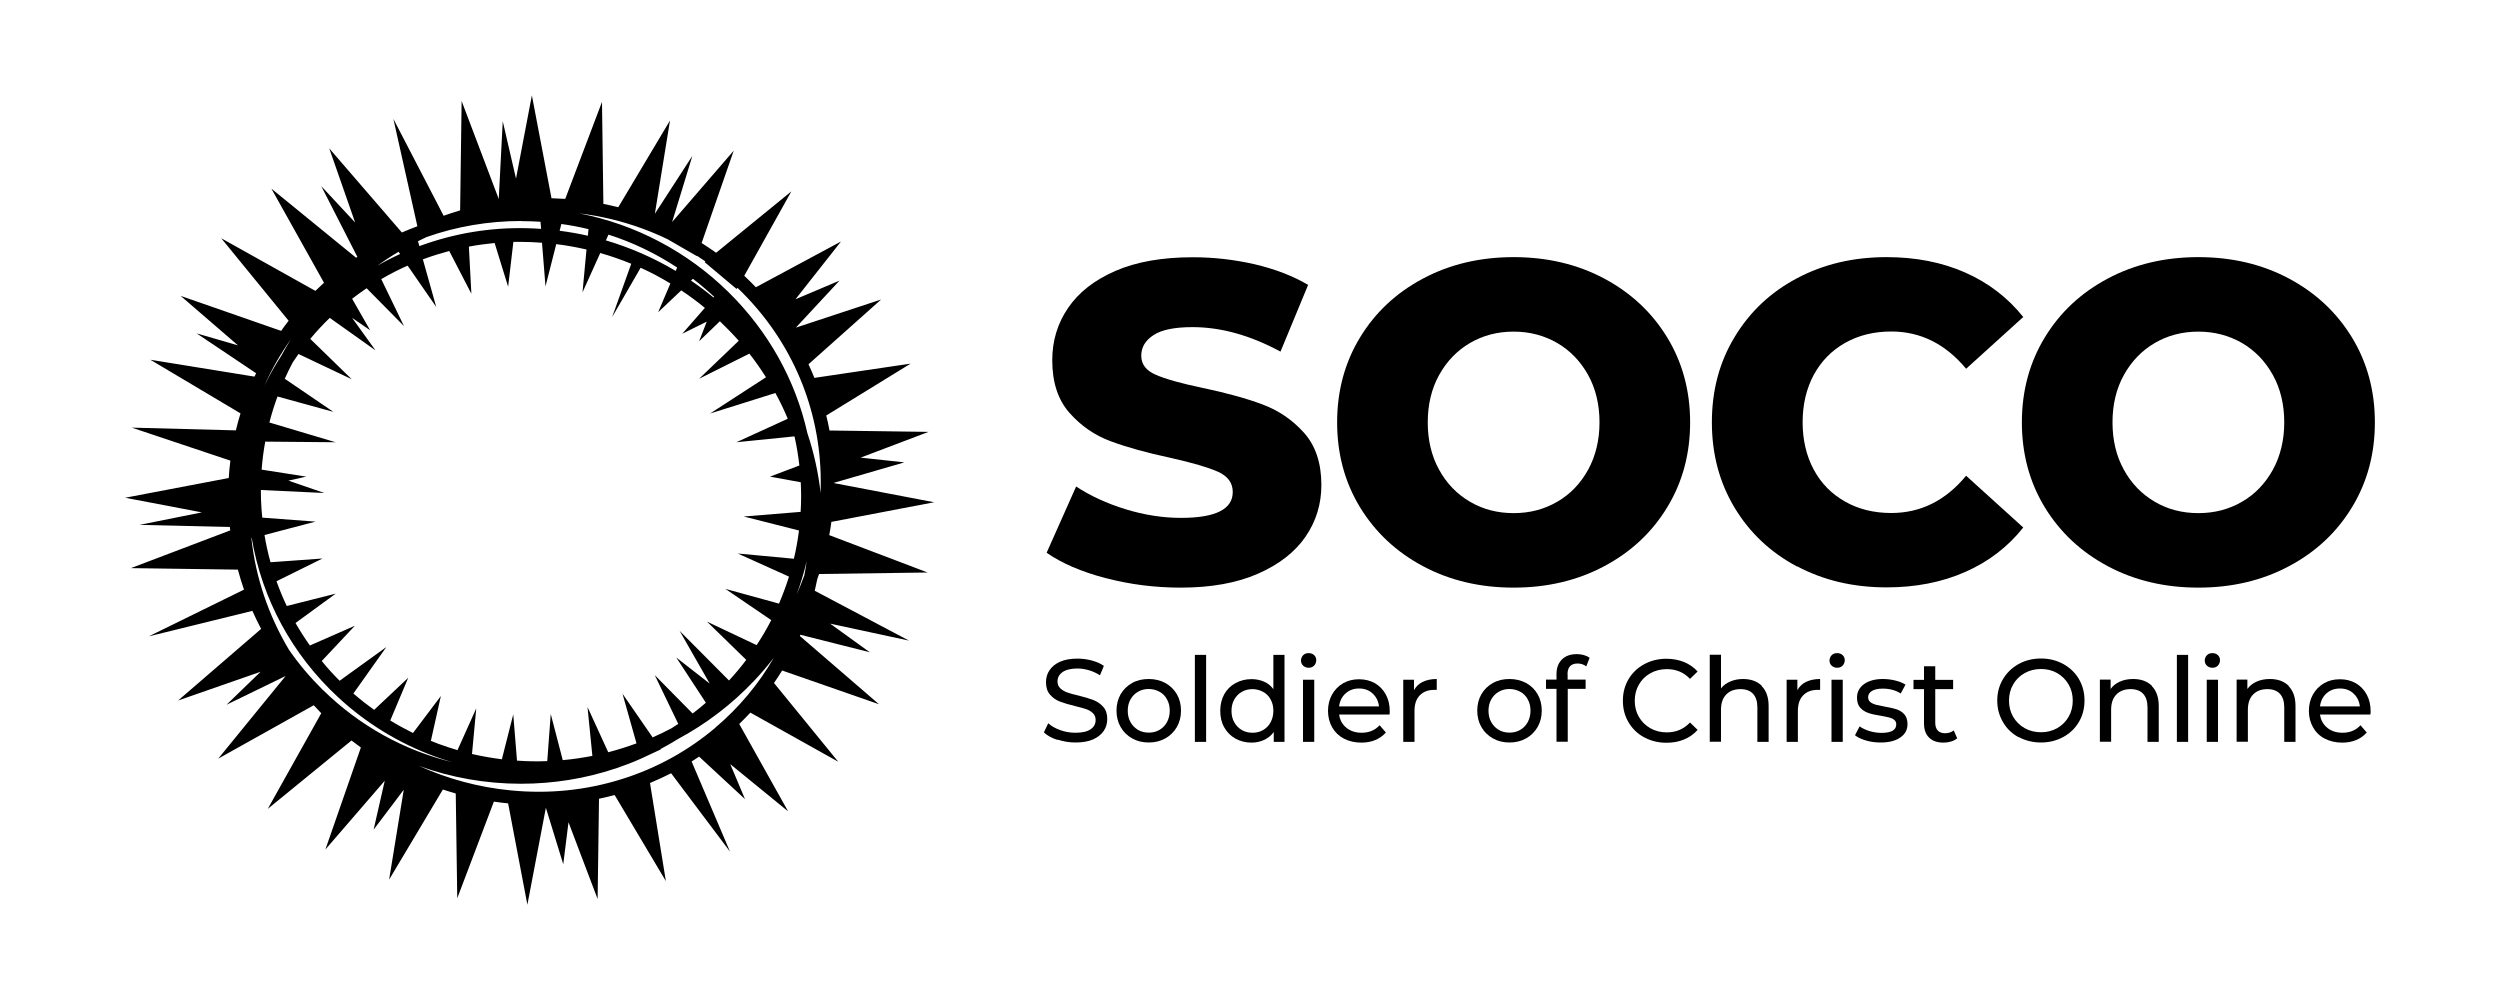
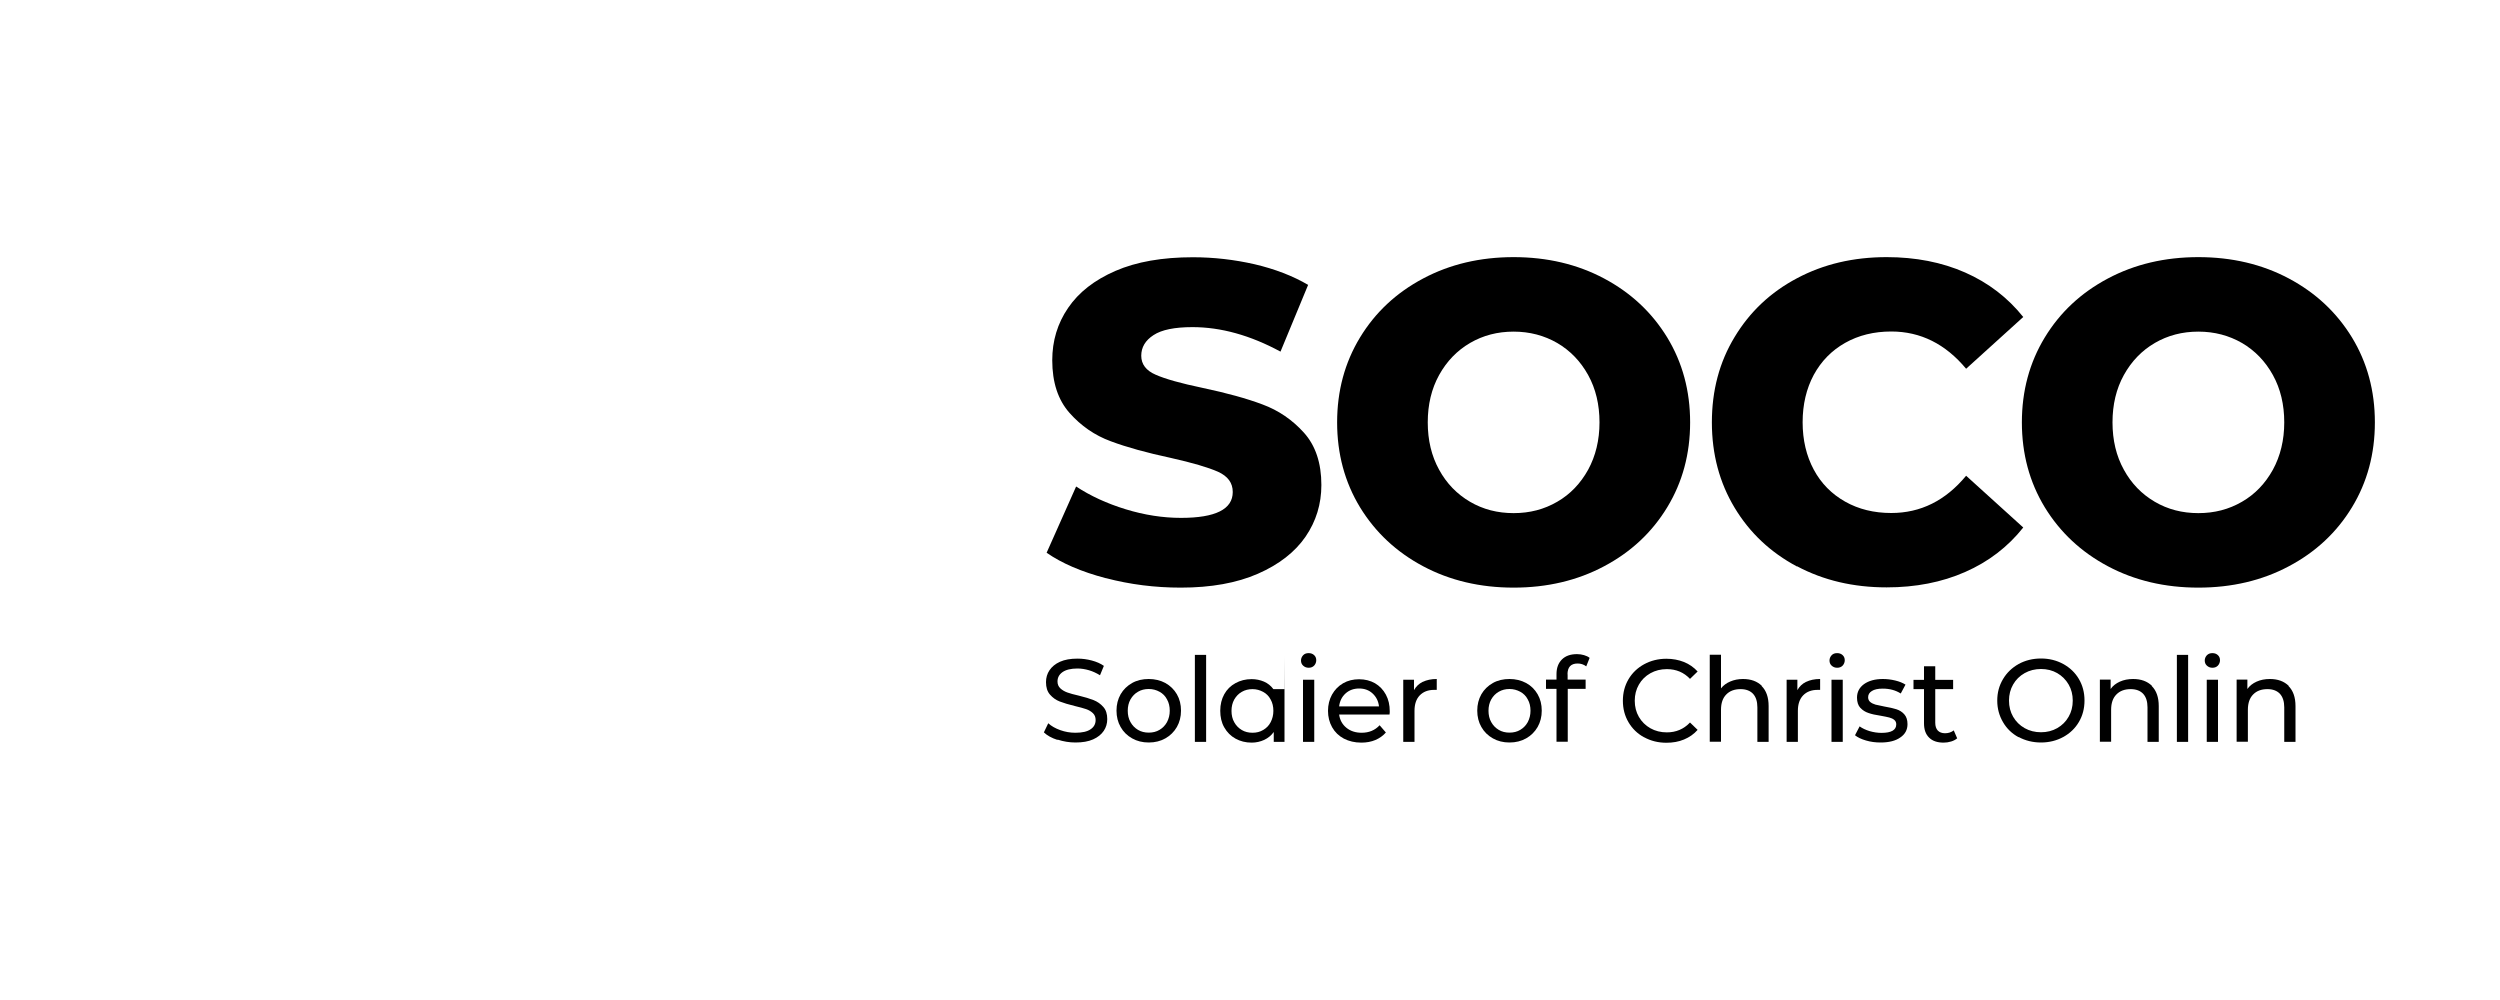
<svg xmlns="http://www.w3.org/2000/svg" id="Layer_1" data-name="Layer 1" viewBox="0 0 200 80">
-   <path d="M65.53,45.92l8.68-.12-7.87-2.99c.07-.35,.12-.71,.17-1.06l8.22-1.57-8-1.53s0-.02,0-.03l5.62-1.63-3.5-.38,5.43-2.06-7.92-.11c-.07-.4-.16-.8-.26-1.2l6.75-4.15-7.7,1.14c-.15-.37-.3-.73-.47-1.09l5.81-5.18-6.82,2.25,3.49-3.76-3.52,1.49,3.64-4.62-6.81,3.66c-.3-.31-.61-.62-.93-.92l3.77-6.75-6.02,4.91c-.38-.27-.77-.53-1.16-.78l2.57-7.39-4.93,5.71,1.62-5.29-3,4.63,1.21-7.46-4.14,6.94c-.4-.1-.79-.19-1.19-.27l-.11-8.16-2.94,7.76c-.37-.02-.74-.04-1.1-.05l-1.57-8.23-1.27,6.66-1.06-4.59-.32,6.22-2.97-7.84-.12,8.75c-.45,.13-.89,.28-1.32,.43l-4.02-7.75,1.92,8.59c-.42,.16-.83,.32-1.24,.5l-5.81-6.73,2.07,5.93-2.71-2.91,2.89,5.66s-.06,.04-.1,.07l-6.78-5.53,4.21,7.53c-.23,.21-.46,.43-.69,.65l-7.53-4.21,5.39,6.6c-.21,.27-.41,.53-.6,.81l-8.04-2.8,4.59,3.96-3.31-.96,4.76,3.19c-.04,.09-.08,.18-.13,.27l-8.33-1.35,7.21,4.29c-.14,.45-.26,.9-.37,1.36l-8.33-.22,7.89,2.64c-.06,.46-.1,.93-.13,1.39l-8.29,1.58,6.14,1.17-4.99,1,7.23,.17c0,.09,.02,.18,.03,.27l-7.95,3.02,8.56,.12c.14,.54,.31,1.07,.49,1.6l-7.62,3.74,8.29-2.04c.22,.49,.45,.97,.7,1.44l-6.64,5.73,6.6-2.3-2.73,2.64,4.73-2.3-5.39,6.61,7.64-4.27c.2,.22,.4,.43,.6,.64l-4.28,7.65,6.7-5.47c.25,.19,.5,.38,.75,.56l-2.84,8.16,4.75-5.5-.89,3.91,2.41-3.19-1.17,7.19,4.3-7.21c.34,.11,.68,.22,1.03,.32l.12,8.38,2.93-7.73c.38,.06,.76,.1,1.14,.14l1.54,8.11,1.48-7.76,1.39,4.52,.42-3.36,2.33,6.14,.11-8.02c.42-.09,.83-.19,1.25-.3l4.1,6.89-1.27-7.85c.57-.24,1.14-.5,1.69-.78l4.71,6.27-3.07-7.21c.2-.13,.4-.26,.6-.39l3.67,3.4-1.18-2.8,4.63,3.78-3.91-6.99c.3-.3,.6-.6,.89-.91l7.03,3.93-5.14-6.3c.23-.33,.44-.66,.65-1l7.75,2.7-6.33-5.46s.03-.07,.04-.1l5.55,1.4-3.17-2.29,6.31,1.36-7.54-3.99c.07-.31,.14-.61,.2-.92,.05-.14,.1-.28,.14-.41Zm-8.45-22.12c-.58-.48-1.18-.93-1.8-1.35l.15-.15c.59,.45,1.15,.93,1.7,1.44l-.05,.06Zm-3.03-2.13c-1.75-1.04-3.62-1.86-5.58-2.44l.21-.46c1.94,.62,3.79,1.51,5.49,2.63l-.11,.27Zm-7.02-2.81c-.74-.17-1.5-.3-2.26-.4l.14-.54c.73,.1,1.46,.24,2.17,.41l-.05,.53Zm-5.34-1.17c.52,0,1.03,.02,1.55,.05l.05,.57c-2.96-.21-5.87,.13-8.66,1.01-.36,.11-.72,.24-1.08,.37l-.11-.39-.19,.09c.28-.14,.57-.28,.86-.42,2.4-.85,4.96-1.29,7.58-1.29Zm-9.81,2.45l.13,.18c-.62,.28-1.22,.59-1.81,.93,.55-.4,1.11-.77,1.69-1.11Zm-9.35,8.28c-.51,.78-.97,1.59-1.38,2.43,.58-1.3,1.29-2.54,2.12-3.71-.26,.42-.51,.85-.75,1.29Zm3.31,26.79c-1.02-1.01-1.94-2.09-2.73-3.24-1.64-2.75-2.66-5.78-3-8.92h.03c.82,4.87,3.23,9.33,6.93,12.75,2.23,2.06,4.81,3.64,7.67,4.7,.47,.17,.94,.33,1.42,.47h0c-3.87-.96-7.42-2.92-10.32-5.77Zm26.35,3.75l-2.39-3.46,1.12,3.97c-.74,.27-1.5,.51-2.26,.71l-1.66-3.62,.39,3.91c-.78,.15-1.57,.27-2.37,.34l-.96-3.69-.28,3.77c-.81,.03-1.62,.02-2.42-.04l-.3-3.7-.91,3.59c-.81-.1-1.6-.24-2.39-.42l.34-3.65-1.5,3.34c-.5-.15-1-.31-1.49-.49-.21-.08-.43-.16-.64-.25l.8-3.59-2.23,2.96c-.62-.31-1.23-.64-1.82-1l1.44-3.42-2.73,2.57c-.57-.41-1.13-.85-1.66-1.31l2.64-3.72-3.74,2.7c-.51-.51-.99-1.03-1.43-1.58l2.65-2.82-3.6,1.58c-.41-.58-.8-1.19-1.15-1.8l3.22-2.35-3.92,.99c-.31-.65-.58-1.31-.82-1.98l3.68-1.82-4.16,.3c-.2-.72-.36-1.44-.48-2.18l4.08-1.07-4.26-.32c-.05-.48-.08-.96-.1-1.45,0-.25-.01-.5-.01-.76l5.08,.24-2.88-.99,1.43-.32-3.57-.56c.06-.75,.15-1.5,.29-2.24l5.63,.05-5.3-1.58c.18-.7,.4-1.4,.65-2.08l4.47,1.23-3.89-2.65c.2-.44,.41-.88,.64-1.31,.15-.23,.3-.45,.46-.67l4.26,2.02-3.32-3.23c.49-.59,1.01-1.15,1.56-1.68l3.66,2.6-1.87-2.6,1.44,.99-1.44-2.52c.38-.29,.77-.58,1.16-.84l2.99,3.03-1.82-3.76c.68-.4,1.38-.76,2.11-1.08l2.29,3.31-1.07-3.81c.36-.14,.73-.26,1.11-.38,.33-.1,.67-.2,1-.29l1.77,3.42-.2-3.77c.68-.13,1.37-.22,2.06-.29l1.08,3.5,.42-3.59c.18,0,.36,0,.54,0,.58,0,1.17,.02,1.75,.07l.28,3.49,.86-3.38c.82,.1,1.63,.25,2.42,.43l-.32,3.43,1.42-3.15c.84,.24,1.67,.53,2.48,.86l-1.53,4.27,2.28-3.95c.82,.37,1.61,.79,2.38,1.26l-.98,2.3,1.85-1.75c.65,.43,1.28,.9,1.89,1.4l-1.81,2.07,1.96-.97-.61,1.57,1.66-1.6c.52,.5,1.03,1.02,1.51,1.56l-3.17,3.04,4.02-2.01c.48,.61,.92,1.25,1.33,1.89l-4.47,2.9,5.22-1.64c.37,.67,.7,1.36,.99,2.06l-4.11,1.88,4.64-.47s.01,.03,.02,.05c.17,.75,.29,1.51,.38,2.28l-2.35,.89,2.46,.45c.02,.37,.03,.74,.03,1.11,0,.42-.01,.84-.04,1.26l-4.55,.37,4.42,1.12c-.1,.76-.23,1.52-.41,2.26l-4.49-.42,4.1,1.85c-.23,.73-.5,1.46-.8,2.16l-4.29-1.18,3.67,2.5c-.35,.68-.74,1.35-1.17,2l-3.97-1.88,3.14,3.06c-.43,.57-.89,1.12-1.38,1.65l-3.95-3.97,2.41,4.22-2.68-2.09,2.37,3.62c-.35,.3-.7,.59-1.06,.86l-3.03-3.07,1.88,3.9c-.17,.12-.35,.23-.52,.34-.51,.27-1.02,.52-1.55,.75Zm12.34-14.06c-.05,.39-.11,.77-.19,1.15-.19,.52-.4,1.03-.62,1.53,.33-.88,.6-1.77,.81-2.68Zm-8.1-23.98l-.06,.05,2.56,2.15,.06-.1c4.11,3.92,6.48,9.18,6.66,14.85,.02,.53,.01,1.06,0,1.58-.18-1.63-.54-3.24-1.06-4.8-.95-4.24-3.12-8.14-6.32-11.29-3.31-3.25-7.44-5.41-11.93-6.29,1.74,.21,3.44,.62,5.09,1.23,.68,.25,1.34,.53,1.98,.84l2.34,1.35v-.03c.24,.15,.46,.3,.68,.45Zm.82,37.28c-2.2,1.86-4.71,3.25-7.48,4.12-2.86,.9-5.87,1.21-8.92,.91-2.57-.25-5.04-.92-7.34-1.96,2.58,.94,5.34,1.43,8.17,1.43,2.61,0,5.16-.42,7.56-1.22h.01s0,0,0,0c.68-.23,1.36-.49,2.01-.78h0s1.61-.75,1.61-.75l-.02-.03c.48-.25,.95-.53,1.41-.81,2.25-1.21,4.31-2.78,6.1-4.68,.55-.58,1.07-1.19,1.55-1.82-1.2,2.09-2.77,3.98-4.67,5.59Z" />
  <g>
    <g>
      <path d="M88.45,46.25c-1.94-.51-3.51-1.19-4.72-2.03l2.36-5.3c1.14,.75,2.46,1.36,3.96,1.82,1.5,.46,2.98,.69,4.43,.69,2.76,0,4.14-.69,4.14-2.07,0-.73-.39-1.26-1.18-1.62-.79-.35-2.05-.72-3.79-1.11-1.91-.41-3.51-.85-4.79-1.33-1.28-.47-2.38-1.23-3.3-2.27-.92-1.04-1.38-2.44-1.38-4.21,0-1.55,.42-2.95,1.27-4.19,.85-1.25,2.11-2.23,3.79-2.96,1.68-.73,3.75-1.09,6.19-1.09,1.67,0,3.32,.19,4.94,.56,1.62,.38,3.05,.93,4.28,1.65l-2.21,5.34c-2.42-1.31-4.77-1.96-7.04-1.96-1.43,0-2.47,.21-3.12,.64-.65,.42-.98,.97-.98,1.65s.39,1.19,1.16,1.52c.77,.34,2.02,.69,3.74,1.05,1.94,.41,3.54,.85,4.81,1.33,1.27,.47,2.37,1.22,3.3,2.25,.93,1.03,1.4,2.43,1.4,4.19,0,1.52-.42,2.9-1.27,4.14-.85,1.23-2.12,2.22-3.81,2.96-1.69,.74-3.75,1.11-6.17,1.11-2.06,0-4.05-.25-5.99-.76Z" />
      <path d="M113.85,45.3c-2.14-1.14-3.82-2.71-5.05-4.72-1.22-2.01-1.83-4.27-1.83-6.79s.61-4.78,1.83-6.79c1.22-2.01,2.9-3.58,5.05-4.72,2.14-1.14,4.56-1.71,7.24-1.71s5.1,.57,7.24,1.71c2.14,1.14,3.82,2.71,5.05,4.72,1.22,2.01,1.83,4.27,1.83,6.79s-.61,4.78-1.83,6.79c-1.22,2.01-2.9,3.58-5.05,4.72-2.14,1.14-4.56,1.71-7.24,1.71s-5.1-.57-7.24-1.71Zm10.73-5.16c1.04-.6,1.86-1.46,2.47-2.56,.6-1.1,.91-2.37,.91-3.79s-.3-2.69-.91-3.79c-.61-1.1-1.43-1.95-2.47-2.56-1.04-.6-2.2-.91-3.49-.91s-2.44,.3-3.49,.91c-1.04,.61-1.86,1.46-2.47,2.56-.61,1.1-.91,2.37-.91,3.79s.3,2.69,.91,3.79c.6,1.1,1.43,1.95,2.47,2.56,1.04,.61,2.2,.91,3.49,.91s2.44-.3,3.49-.91Z" />
      <path d="M143.76,45.32c-2.12-1.13-3.78-2.69-4.99-4.7-1.21-2.01-1.82-4.28-1.82-6.83s.6-4.82,1.82-6.83c1.21-2.01,2.87-3.58,4.99-4.7,2.12-1.13,4.51-1.69,7.17-1.69,2.32,0,4.42,.41,6.28,1.23,1.86,.82,3.41,2.01,4.65,3.56l-4.57,4.14c-1.65-1.98-3.64-2.98-5.99-2.98-1.38,0-2.61,.3-3.69,.91-1.08,.61-1.91,1.46-2.51,2.56-.59,1.1-.89,2.37-.89,3.79s.3,2.69,.89,3.79c.59,1.1,1.43,1.95,2.51,2.56,1.08,.61,2.31,.91,3.69,.91,2.35,0,4.34-.99,5.99-2.98l4.57,4.14c-1.23,1.55-2.78,2.74-4.65,3.56-1.86,.82-3.96,1.23-6.28,1.23-2.66,0-5.05-.56-7.17-1.69Z" />
      <path d="M168.63,45.3c-2.14-1.14-3.82-2.71-5.05-4.72-1.22-2.01-1.83-4.27-1.83-6.79s.61-4.78,1.83-6.79c1.22-2.01,2.9-3.58,5.05-4.72,2.14-1.14,4.56-1.71,7.24-1.71s5.1,.57,7.24,1.71c2.14,1.14,3.82,2.71,5.05,4.72,1.22,2.01,1.83,4.27,1.83,6.79s-.61,4.78-1.83,6.79c-1.22,2.01-2.9,3.58-5.05,4.72-2.14,1.14-4.56,1.71-7.24,1.71s-5.1-.57-7.24-1.71Zm10.73-5.16c1.04-.6,1.86-1.46,2.47-2.56,.6-1.1,.91-2.37,.91-3.79s-.3-2.69-.91-3.79c-.61-1.1-1.43-1.95-2.47-2.56-1.04-.6-2.2-.91-3.49-.91s-2.44,.3-3.49,.91c-1.04,.61-1.86,1.46-2.47,2.56-.61,1.1-.91,2.37-.91,3.79s.3,2.69,.91,3.79c.6,1.1,1.43,1.95,2.47,2.56,1.04,.61,2.2,.91,3.49,.91s2.44-.3,3.49-.91Z" />
    </g>
    <g>
      <path d="M84.59,59.19c-.46-.15-.82-.35-1.08-.6l.35-.73c.25,.23,.57,.41,.96,.55,.39,.14,.79,.21,1.21,.21,.54,0,.95-.09,1.22-.28,.27-.18,.4-.43,.4-.74,0-.22-.07-.41-.22-.55-.15-.14-.33-.25-.54-.32s-.52-.16-.91-.25c-.49-.12-.89-.24-1.2-.36s-.56-.3-.78-.55c-.22-.25-.32-.58-.32-1,0-.35,.09-.67,.28-.95s.46-.51,.84-.68c.38-.17,.84-.25,1.4-.25,.39,0,.77,.05,1.14,.15,.38,.1,.7,.24,.97,.43l-.31,.75c-.28-.17-.57-.31-.88-.4s-.62-.14-.92-.14c-.53,0-.93,.1-1.2,.29s-.4,.44-.4,.75c0,.23,.08,.41,.23,.55s.34,.25,.56,.33c.22,.08,.52,.16,.91,.25,.49,.12,.89,.24,1.19,.36s.56,.3,.77,.54c.22,.24,.32,.57,.32,.98,0,.34-.09,.66-.28,.94-.19,.28-.47,.51-.85,.68-.38,.17-.85,.25-1.41,.25-.49,0-.97-.08-1.43-.23Z" />
      <path d="M90.57,59.07c-.39-.22-.7-.52-.92-.91-.22-.38-.33-.82-.33-1.31s.11-.92,.33-1.31c.22-.38,.53-.68,.92-.9,.39-.22,.84-.32,1.33-.32s.94,.11,1.33,.32c.39,.22,.7,.52,.92,.9,.22,.38,.33,.82,.33,1.31s-.11,.92-.33,1.31c-.22,.38-.53,.69-.92,.91-.39,.22-.83,.33-1.33,.33s-.94-.11-1.33-.33Zm2.19-.68c.25-.15,.45-.35,.6-.62,.14-.27,.22-.57,.22-.91s-.07-.65-.22-.91c-.14-.27-.34-.47-.6-.61-.25-.14-.54-.22-.86-.22s-.61,.07-.86,.22c-.25,.14-.45,.35-.6,.61-.15,.27-.22,.57-.22,.91s.07,.65,.22,.91c.15,.27,.35,.47,.6,.62,.25,.15,.54,.22,.86,.22s.61-.07,.86-.22Z" />
      <path d="M95.59,52.39h.9v6.96h-.9v-6.96Z" />
-       <path d="M102.76,52.39v6.96h-.86v-.79c-.2,.28-.45,.48-.76,.63-.31,.14-.64,.22-1.01,.22-.48,0-.91-.11-1.29-.32-.38-.21-.68-.51-.9-.9-.22-.38-.32-.83-.32-1.33s.11-.94,.32-1.32,.51-.68,.9-.89c.38-.21,.81-.32,1.29-.32,.36,0,.68,.07,.99,.2,.3,.13,.55,.33,.75,.6v-2.74h.9Zm-1.71,6.01c.26-.15,.46-.35,.6-.62,.14-.27,.22-.57,.22-.91s-.07-.65-.22-.91c-.14-.27-.34-.47-.6-.61-.26-.14-.54-.22-.85-.22s-.61,.07-.86,.22c-.25,.14-.45,.35-.6,.61-.15,.27-.22,.57-.22,.91s.07,.65,.22,.91c.15,.27,.35,.47,.6,.62,.25,.15,.54,.22,.86,.22s.6-.07,.85-.22Z" />
+       <path d="M102.76,52.39v6.96h-.86v-.79c-.2,.28-.45,.48-.76,.63-.31,.14-.64,.22-1.01,.22-.48,0-.91-.11-1.29-.32-.38-.21-.68-.51-.9-.9-.22-.38-.32-.83-.32-1.33s.11-.94,.32-1.32,.51-.68,.9-.89c.38-.21,.81-.32,1.29-.32,.36,0,.68,.07,.99,.2,.3,.13,.55,.33,.75,.6h.9Zm-1.71,6.01c.26-.15,.46-.35,.6-.62,.14-.27,.22-.57,.22-.91s-.07-.65-.22-.91c-.14-.27-.34-.47-.6-.61-.26-.14-.54-.22-.85-.22s-.61,.07-.86,.22c-.25,.14-.45,.35-.6,.61-.15,.27-.22,.57-.22,.91s.07,.65,.22,.91c.15,.27,.35,.47,.6,.62,.25,.15,.54,.22,.86,.22s.6-.07,.85-.22Z" />
      <path d="M104.25,53.25c-.12-.11-.17-.25-.17-.41s.06-.3,.17-.42,.26-.17,.44-.17,.32,.05,.44,.16c.12,.11,.17,.25,.17,.41s-.06,.31-.17,.43c-.12,.12-.26,.17-.44,.17s-.32-.06-.44-.17Zm-.01,1.13h.9v4.97h-.9v-4.97Z" />
      <path d="M111.16,57.16h-4.03c.06,.44,.25,.79,.58,1.06,.33,.27,.74,.4,1.22,.4,.59,0,1.07-.2,1.44-.6l.5,.58c-.23,.26-.51,.46-.84,.6-.33,.14-.71,.21-1.12,.21-.53,0-.99-.11-1.4-.32-.41-.22-.72-.52-.94-.91s-.33-.83-.33-1.31,.11-.92,.32-1.3c.22-.39,.51-.69,.89-.91s.81-.32,1.28-.32,.9,.11,1.27,.32c.37,.22,.66,.52,.87,.91,.21,.39,.31,.83,.31,1.33,0,.07,0,.16-.02,.27Zm-3.52-1.68c-.29,.26-.46,.61-.51,1.03h3.19c-.05-.42-.22-.76-.51-1.03-.29-.27-.65-.4-1.08-.4s-.79,.13-1.08,.39Z" />
      <path d="M113.82,54.55c.31-.15,.68-.23,1.12-.23v.87c-.05,0-.12,0-.21,0-.49,0-.87,.15-1.15,.44-.28,.29-.42,.7-.42,1.24v2.48h-.9v-4.97h.86v.83c.16-.29,.39-.51,.69-.66Z" />
      <path d="M119.43,59.07c-.39-.22-.7-.52-.92-.91-.22-.38-.33-.82-.33-1.31s.11-.92,.33-1.31c.22-.38,.53-.68,.92-.9s.84-.32,1.33-.32,.94,.11,1.33,.32,.7,.52,.92,.9c.22,.38,.33,.82,.33,1.31s-.11,.92-.33,1.31c-.22,.38-.53,.69-.92,.91-.39,.22-.83,.33-1.33,.33s-.94-.11-1.33-.33Zm2.19-.68c.25-.15,.45-.35,.6-.62,.14-.27,.22-.57,.22-.91s-.07-.65-.22-.91c-.14-.27-.34-.47-.6-.61s-.54-.22-.86-.22-.6,.07-.86,.22-.45,.35-.6,.61c-.15,.27-.22,.57-.22,.91s.07,.65,.22,.91c.15,.27,.35,.47,.6,.62s.54,.22,.86,.22,.61-.07,.86-.22Z" />
      <path d="M125.41,53.94v.43h1.44v.74h-1.43v4.23h-.9v-4.23h-.84v-.74h.84v-.44c0-.49,.14-.88,.43-1.17,.29-.29,.69-.43,1.21-.43,.2,0,.39,.03,.56,.08,.17,.05,.33,.12,.45,.22l-.27,.68c-.21-.16-.44-.23-.69-.23-.54,0-.81,.29-.81,.87Z" />
      <path d="M131.52,58.98c-.53-.29-.94-.69-1.24-1.2s-.45-1.08-.45-1.72,.15-1.21,.45-1.72,.72-.91,1.25-1.2c.53-.29,1.13-.44,1.78-.44,.51,0,.98,.09,1.41,.26,.42,.17,.79,.43,1.09,.76l-.61,.59c-.49-.52-1.11-.78-1.85-.78-.49,0-.93,.11-1.32,.33s-.7,.52-.92,.91c-.22,.38-.33,.81-.33,1.29s.11,.91,.33,1.29c.22,.38,.53,.69,.92,.91s.83,.33,1.32,.33c.73,0,1.35-.26,1.85-.79l.61,.59c-.3,.34-.66,.59-1.09,.77-.43,.18-.9,.26-1.41,.26-.66,0-1.25-.15-1.78-.44Z" />
      <path d="M140.93,54.88c.37,.37,.56,.9,.56,1.61v2.86h-.9v-2.76c0-.48-.12-.84-.35-1.09-.23-.24-.56-.37-.99-.37-.49,0-.87,.14-1.15,.43-.28,.28-.42,.69-.42,1.22v2.56h-.9v-6.96h.9v2.69c.19-.24,.43-.42,.74-.55,.3-.13,.64-.2,1.02-.2,.63,0,1.13,.18,1.51,.55Z" />
      <path d="M144.49,54.55c.31-.15,.68-.23,1.12-.23v.87c-.05,0-.12,0-.21,0-.49,0-.87,.15-1.15,.44-.28,.29-.42,.7-.42,1.24v2.48h-.9v-4.97h.86v.83c.16-.29,.39-.51,.69-.66Z" />
      <path d="M146.53,53.25c-.12-.11-.17-.25-.17-.41s.06-.3,.17-.42,.26-.17,.44-.17,.32,.05,.44,.16c.12,.11,.17,.25,.17,.41s-.06,.31-.17,.43c-.12,.12-.26,.17-.44,.17s-.32-.06-.44-.17Zm-.01,1.13h.9v4.97h-.9v-4.97Z" />
      <path d="M149.28,59.24c-.38-.11-.67-.25-.88-.42l.37-.71c.22,.16,.48,.28,.8,.38,.31,.09,.63,.14,.95,.14,.79,0,1.18-.23,1.18-.68,0-.15-.05-.27-.16-.36-.11-.09-.24-.15-.4-.19-.16-.04-.39-.09-.68-.14-.4-.06-.73-.13-.98-.22-.25-.08-.47-.22-.65-.41-.18-.19-.27-.47-.27-.82,0-.45,.19-.81,.56-1.08,.38-.27,.88-.41,1.51-.41,.33,0,.66,.04,.99,.12,.33,.08,.6,.19,.82,.33l-.38,.71c-.41-.26-.88-.39-1.44-.39-.38,0-.67,.06-.87,.19-.2,.12-.3,.29-.3,.5,0,.16,.06,.29,.17,.38,.11,.09,.25,.16,.42,.21,.17,.04,.4,.09,.7,.15,.4,.07,.72,.14,.97,.22,.25,.08,.46,.21,.63,.4,.17,.19,.26,.45,.26,.79,0,.45-.19,.81-.58,1.07-.38,.27-.91,.4-1.57,.4-.41,0-.8-.05-1.17-.16Z" />
      <path d="M156.58,59.06c-.13,.11-.29,.2-.49,.26s-.39,.09-.6,.09c-.5,0-.89-.13-1.16-.4-.28-.27-.41-.65-.41-1.15v-2.73h-.84v-.74h.84v-1.09h.9v1.09h1.43v.74h-1.43v2.69c0,.27,.07,.48,.2,.62,.13,.14,.33,.22,.58,.22,.28,0,.51-.08,.7-.23l.28,.65Z" />
      <path d="M161.49,58.98c-.53-.29-.95-.69-1.25-1.21-.3-.51-.46-1.08-.46-1.72s.15-1.2,.46-1.72c.3-.51,.72-.91,1.25-1.21,.53-.29,1.13-.44,1.79-.44s1.25,.15,1.78,.44,.95,.69,1.25,1.2,.45,1.08,.45,1.72-.15,1.21-.45,1.72-.72,.91-1.25,1.2-1.13,.44-1.78,.44-1.26-.15-1.79-.44Zm3.09-.73c.38-.22,.69-.52,.91-.91,.22-.38,.33-.81,.33-1.29s-.11-.91-.33-1.29c-.22-.38-.53-.69-.91-.91-.38-.22-.82-.33-1.3-.33s-.92,.11-1.31,.33c-.39,.22-.7,.52-.92,.91-.22,.38-.33,.81-.33,1.29s.11,.91,.33,1.29c.22,.38,.53,.69,.92,.91,.39,.22,.83,.33,1.31,.33s.91-.11,1.3-.33Z" />
      <path d="M172.14,54.88c.37,.37,.56,.9,.56,1.61v2.86h-.9v-2.76c0-.48-.12-.84-.35-1.09-.23-.24-.56-.37-.99-.37-.49,0-.87,.14-1.15,.43-.28,.28-.42,.69-.42,1.22v2.56h-.9v-4.97h.86v.75c.18-.26,.43-.45,.74-.59,.31-.14,.66-.21,1.06-.21,.63,0,1.13,.18,1.51,.55Z" />
      <path d="M174.15,52.39h.9v6.96h-.9v-6.96Z" />
      <path d="M176.55,53.25c-.12-.11-.17-.25-.17-.41s.06-.3,.17-.42c.12-.12,.26-.17,.44-.17s.32,.05,.44,.16c.12,.11,.17,.25,.17,.41s-.06,.31-.17,.43c-.12,.12-.26,.17-.44,.17s-.32-.06-.44-.17Zm-.01,1.13h.9v4.97h-.9v-4.97Z" />
      <path d="M183.08,54.88c.37,.37,.56,.9,.56,1.61v2.86h-.9v-2.76c0-.48-.12-.84-.35-1.09-.23-.24-.56-.37-.99-.37-.49,0-.87,.14-1.15,.43-.28,.28-.42,.69-.42,1.22v2.56h-.9v-4.97h.86v.75c.18-.26,.43-.45,.74-.59,.31-.14,.66-.21,1.06-.21,.63,0,1.13,.18,1.51,.55Z" />
-       <path d="M189.63,57.16h-4.03c.06,.44,.25,.79,.58,1.06,.33,.27,.74,.4,1.22,.4,.59,0,1.07-.2,1.44-.6l.5,.58c-.23,.26-.5,.46-.84,.6-.33,.14-.71,.21-1.12,.21-.53,0-.99-.11-1.4-.32s-.72-.52-.94-.91c-.22-.39-.33-.83-.33-1.31s.11-.92,.32-1.3c.22-.39,.51-.69,.89-.91,.38-.22,.8-.32,1.28-.32s.9,.11,1.27,.32c.37,.22,.66,.52,.87,.91,.21,.39,.31,.83,.31,1.33,0,.07,0,.16-.02,.27Zm-3.52-1.68c-.29,.26-.46,.61-.51,1.03h3.19c-.05-.42-.22-.76-.51-1.03-.29-.27-.65-.4-1.08-.4s-.79,.13-1.08,.39Z" />
    </g>
  </g>
</svg>